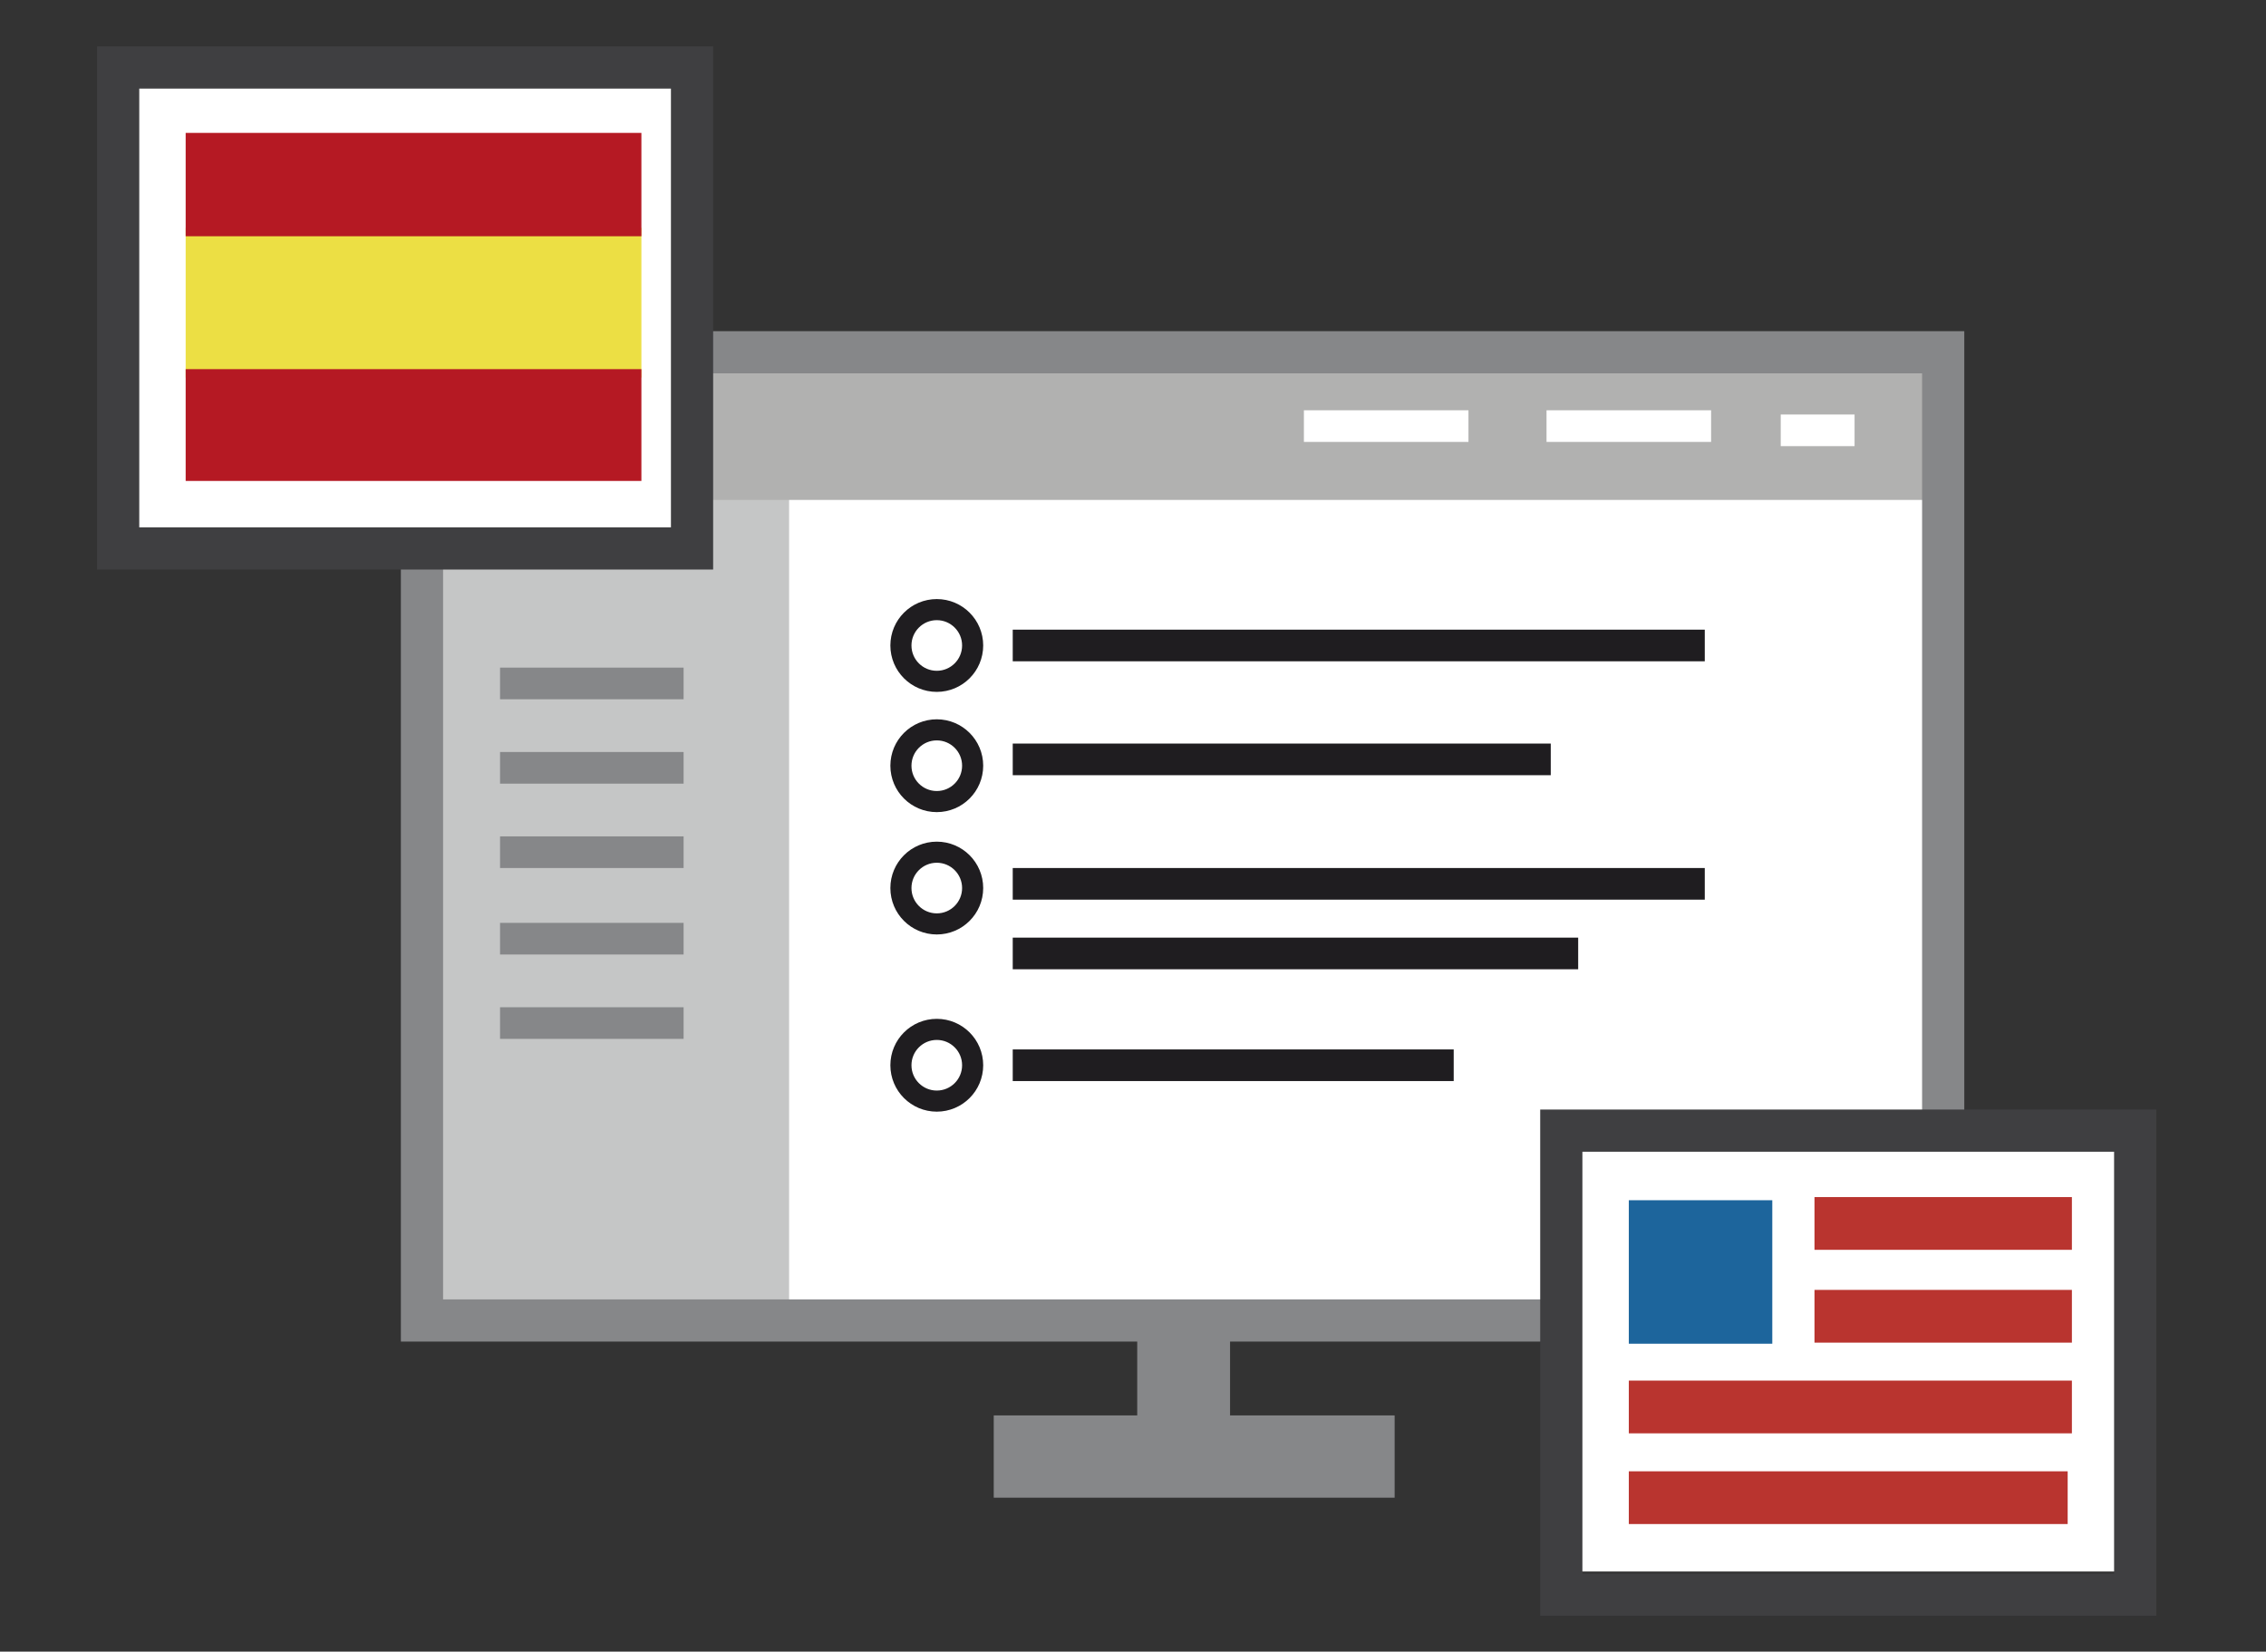
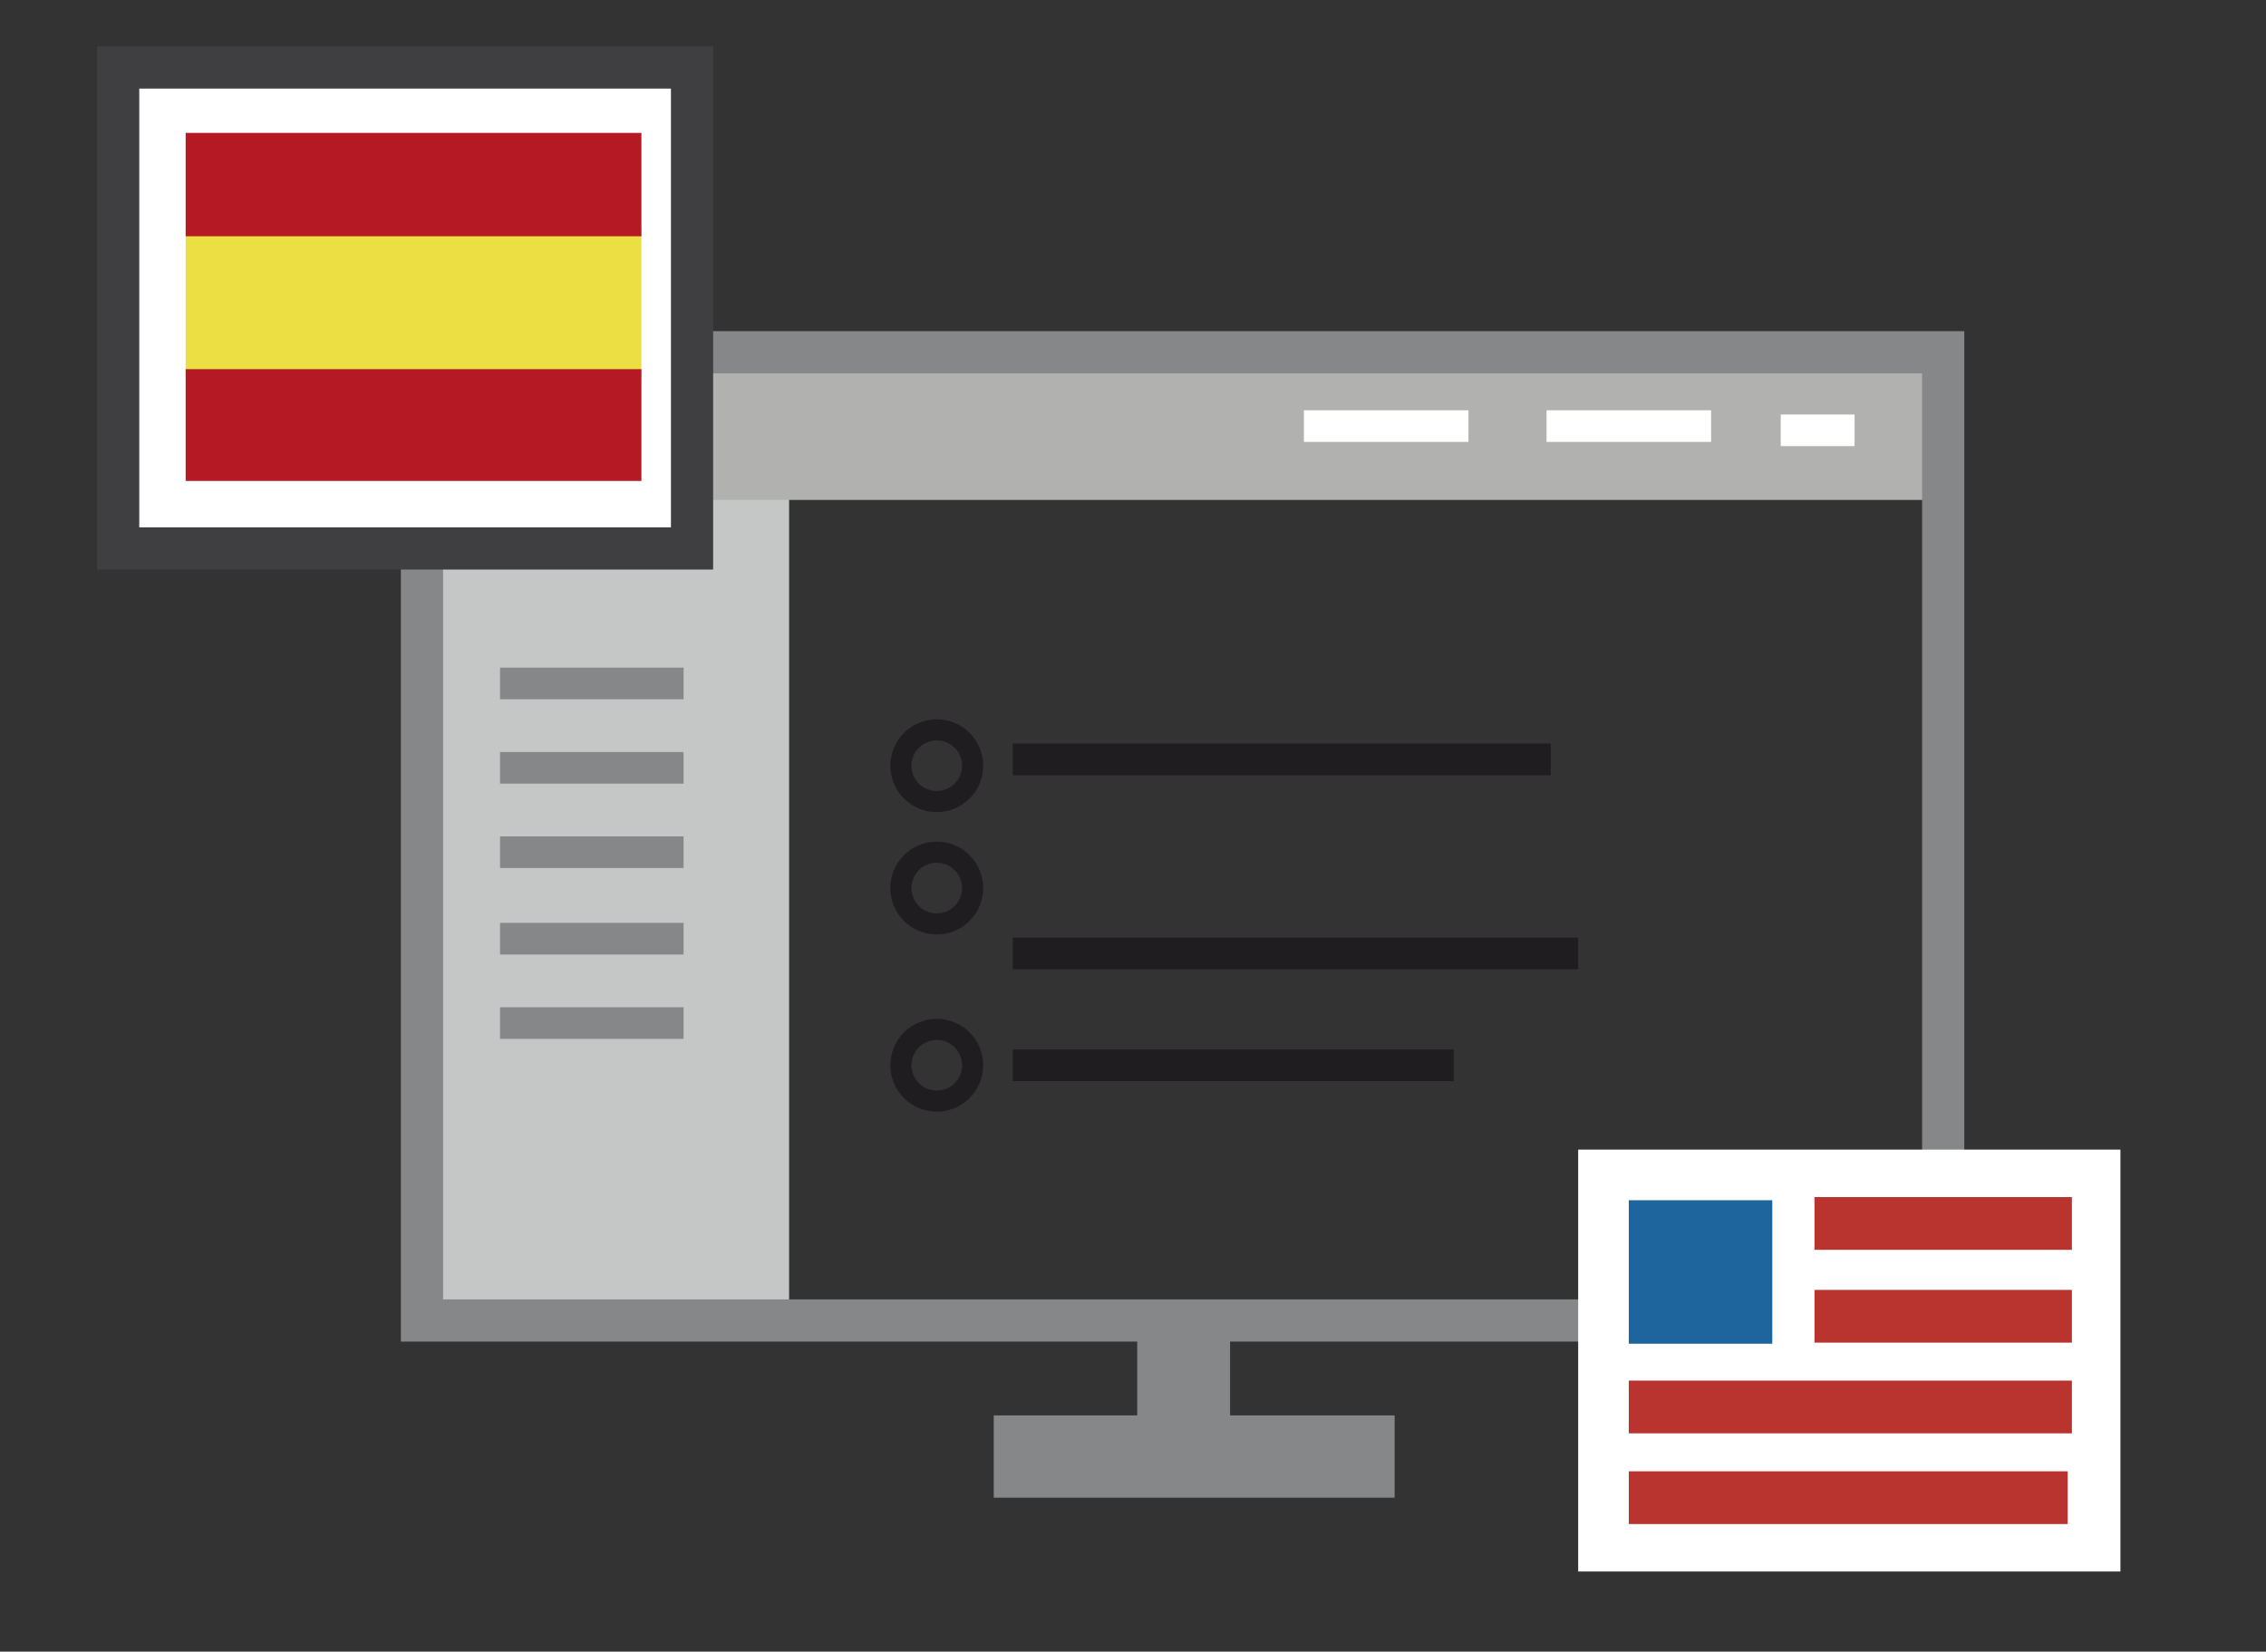
<svg xmlns="http://www.w3.org/2000/svg" version="1.1" id="Capa_1" x="0px" y="0px" viewBox="0 0 107.4 78.3" style="enable-background:new 0 0 107.4 78.3;" xml:space="preserve">
  <rect x="0" y="0" width="107.4" height="78.3" fill="#333333" stroke="none" />
  <style type="text/css">
	.st0{fill:#FFFFFF;}
	.st1{fill:#868789;stroke:#868789;stroke-miterlimit:10;}
	.st2{fill:#C5C6C6;}
	.st3{fill:#B1B1B0;}
	.st4{fill:none;stroke:#868789;stroke-width:2;stroke-miterlimit:10;}
	.st5{fill:none;stroke:#B9342F;stroke-width:2.5;stroke-miterlimit:10;}
	.st6{fill:#1D659C;}
	.st7{fill:none;stroke:#3F3F41;stroke-width:2;stroke-miterlimit:10;}
	.st8{fill:none;stroke:#1F1D20;stroke-width:1.5;stroke-miterlimit:10;}
	.st9{fill:none;stroke:#868789;stroke-width:1.5;stroke-miterlimit:10;}
	.st10{fill:#FFFFFF;stroke:#3F3F41;stroke-width:2;stroke-miterlimit:10;}
	.st11{fill:#ECDF44;}
	.st12{fill:#B51923;}
	.st13{fill:none;stroke:#1F1D20;stroke-miterlimit:10;}
	.st14{fill:none;stroke:#FFFFFF;stroke-width:1.5;stroke-miterlimit:10;}
</style>
-   <rect x="20.5" y="17.2" class="st0" width="71.6" height="45.1" />
  <rect x="54.4" y="63" class="st1" width="3.4" height="5.6" />
  <rect x="47.6" y="67.6" class="st1" width="18" height="2.9" />
  <rect x="20.6" y="17.8" class="st2" width="16.8" height="44.2" />
  <rect x="21.1" y="17.7" class="st3" width="70.1" height="6" />
  <rect x="20" y="16.7" class="st4" width="72.1" height="45.9" />
  <g>
    <g>
      <title>en</title>
      <path class="st0" d="M74.8,54.5h25.7v20H74.8V54.5z" />
      <path class="st5" d="M86,58h12.2 M86,62.4h12.2 M77.2,66.7h21 M77.2,71H98" />
-       <path class="st6" d="M77.2,56.9H84v6.8h-6.8V56.9z" />
+       <path class="st6" d="M77.2,56.9H84v6.8h-6.8z" />
    </g>
-     <rect x="74" y="53.6" class="st7" width="27.2" height="22" />
  </g>
-   <line class="st8" x1="48" y1="30.6" x2="80.8" y2="30.6" />
  <line class="st8" x1="48" y1="36" x2="73.5" y2="36" />
  <line class="st8" x1="48" y1="50.5" x2="68.9" y2="50.5" />
  <line class="st9" x1="23.7" y1="48.5" x2="32.4" y2="48.5" />
  <line class="st9" x1="23.7" y1="44.5" x2="32.4" y2="44.5" />
  <line class="st9" x1="23.7" y1="40.4" x2="32.4" y2="40.4" />
  <line class="st9" x1="23.7" y1="36.4" x2="32.4" y2="36.4" />
  <line class="st9" x1="23.7" y1="32.4" x2="32.4" y2="32.4" />
-   <line class="st8" x1="48" y1="41.9" x2="80.8" y2="41.9" />
  <line class="st8" x1="48" y1="45.2" x2="74.8" y2="45.2" />
  <g>
    <rect x="5.6" y="3.2" class="st10" width="27.2" height="22.8" />
    <g>
      <g>
        <rect x="8.8" y="10.8" class="st11" width="21.6" height="7.1" />
        <rect x="8.8" y="6.3" class="st12" width="21.6" height="4.9" />
        <rect x="8.8" y="17.5" class="st12" width="21.6" height="5.3" />
      </g>
    </g>
  </g>
-   <circle class="st13" cx="44.4" cy="30.6" r="1.7" />
  <circle class="st13" cx="44.4" cy="42.1" r="1.7" />
  <circle class="st13" cx="44.4" cy="50.5" r="1.7" />
  <circle class="st13" cx="44.4" cy="36.3" r="1.7" />
  <line class="st14" x1="84.4" y1="20.4" x2="87.9" y2="20.4" />
  <line class="st14" x1="73.3" y1="20.2" x2="81.1" y2="20.2" />
  <line class="st14" x1="61.8" y1="20.2" x2="69.6" y2="20.2" />
</svg>